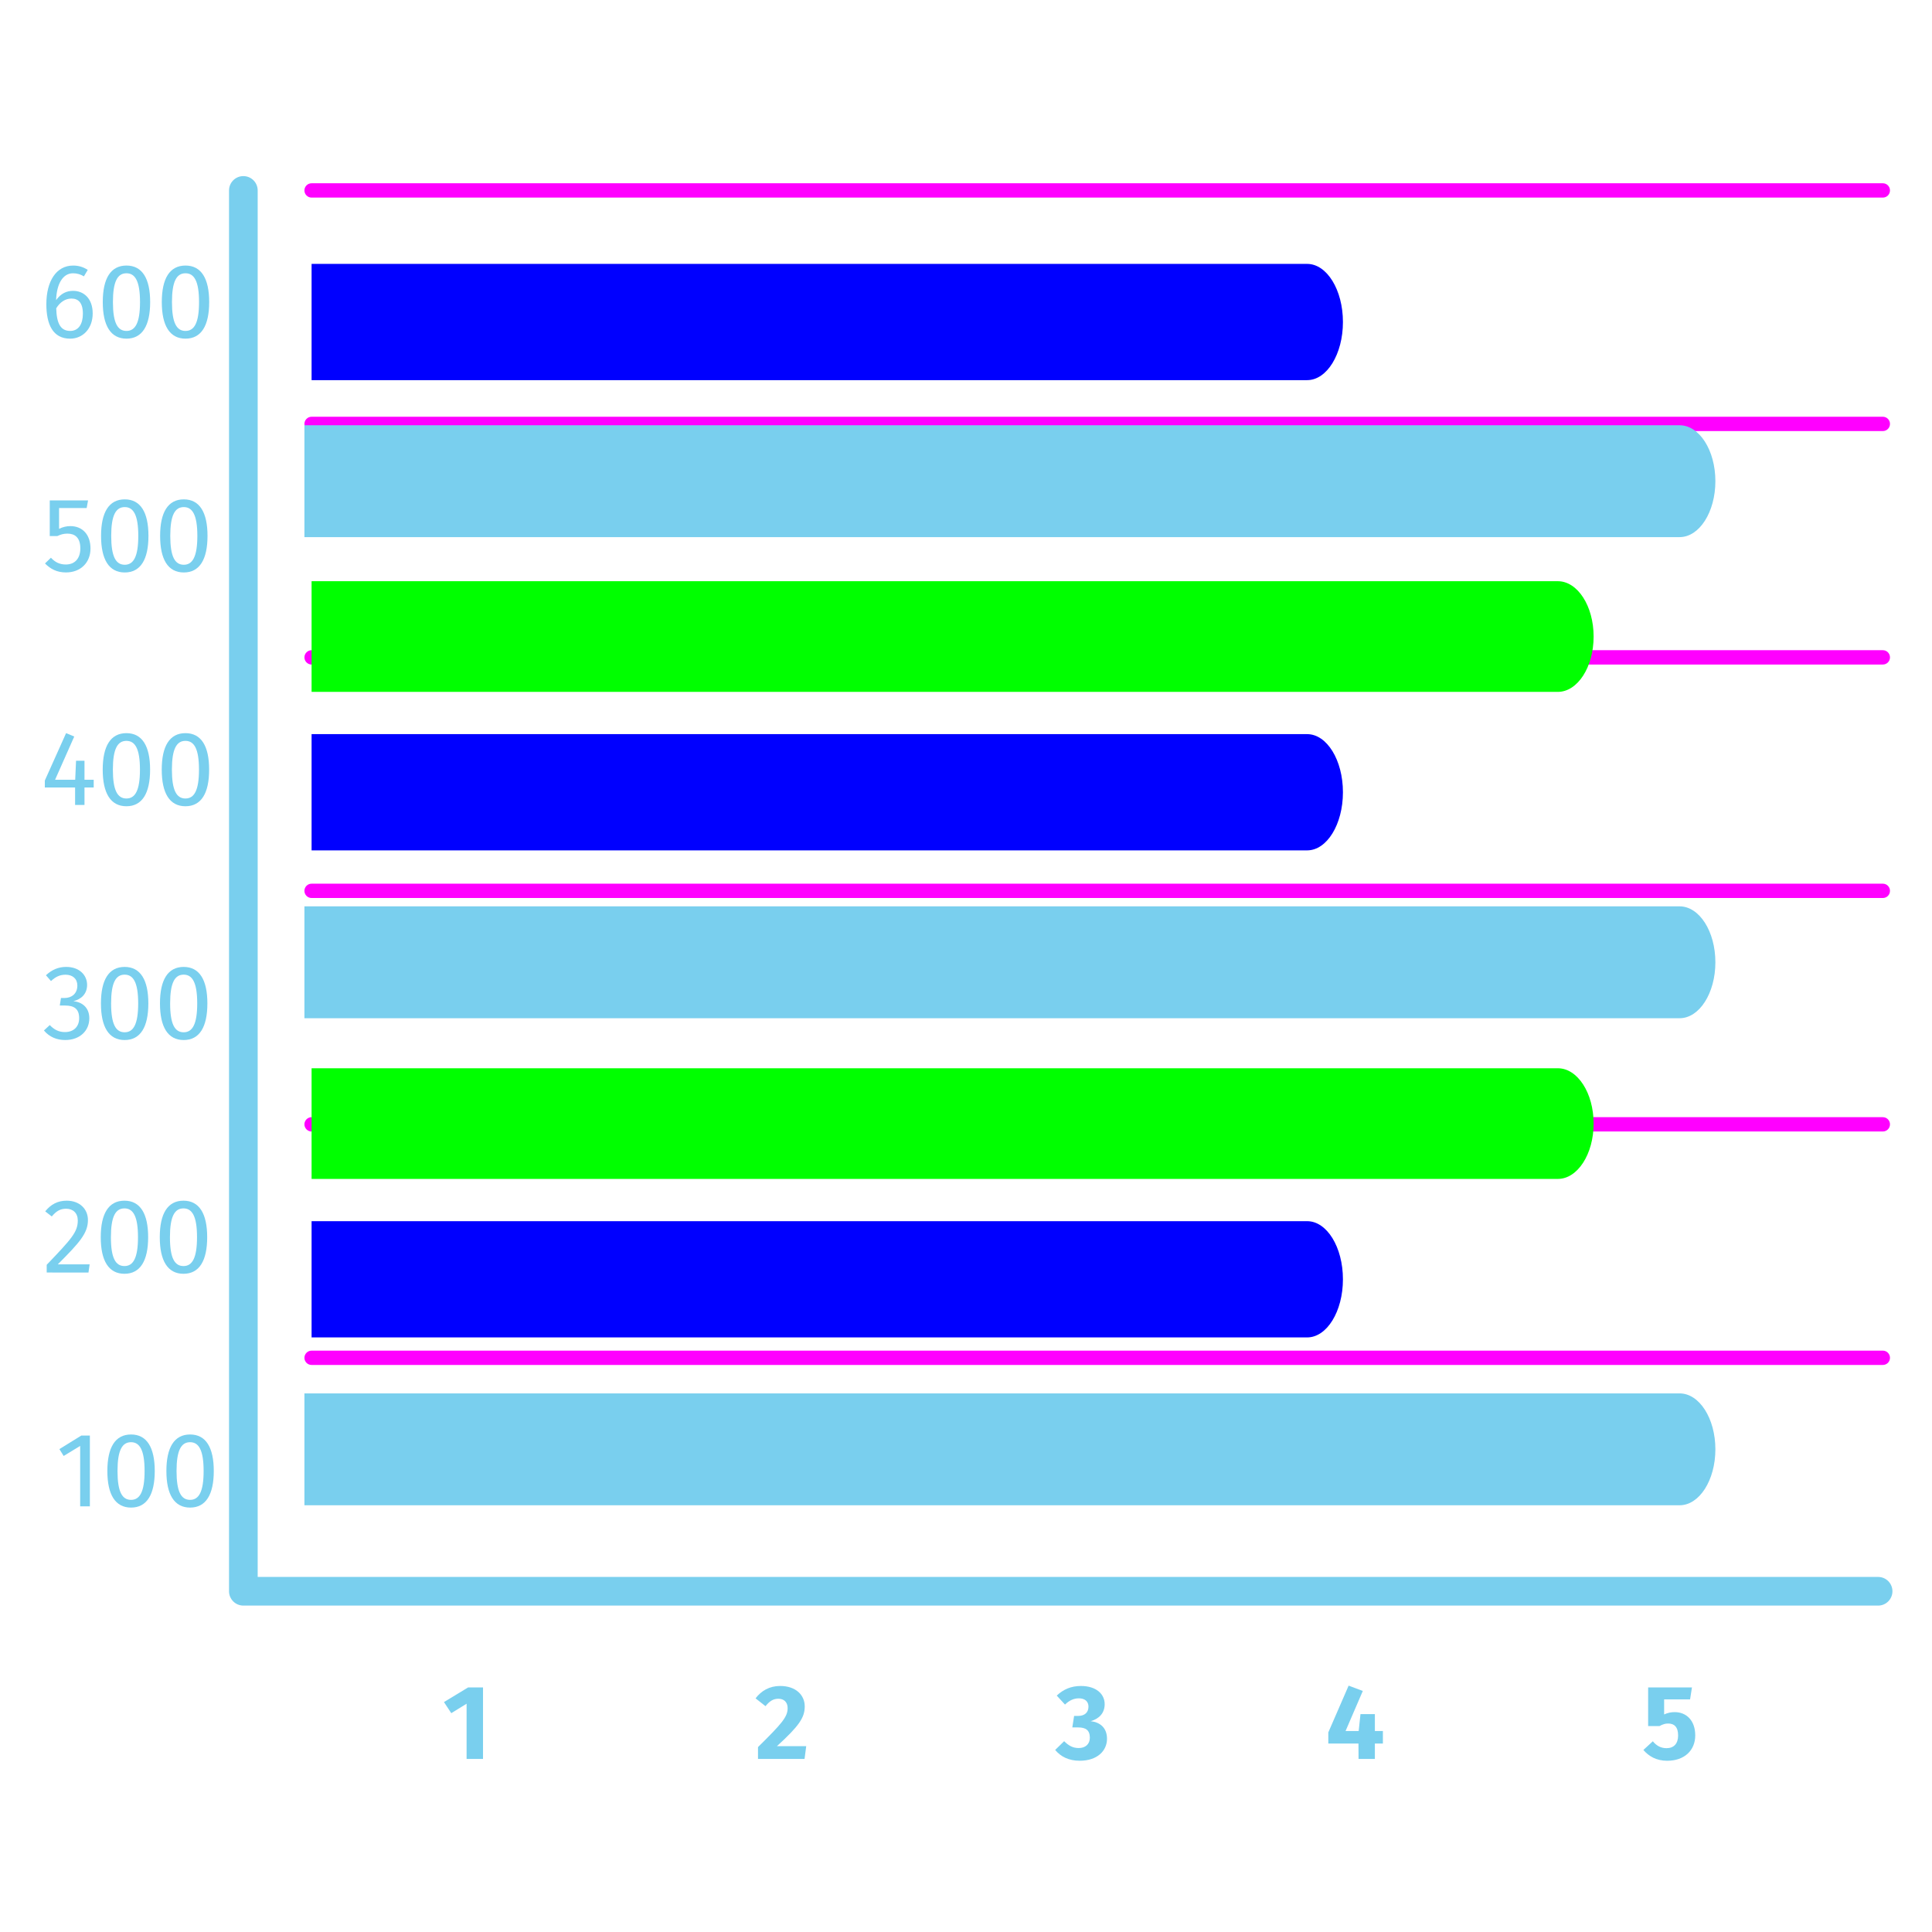
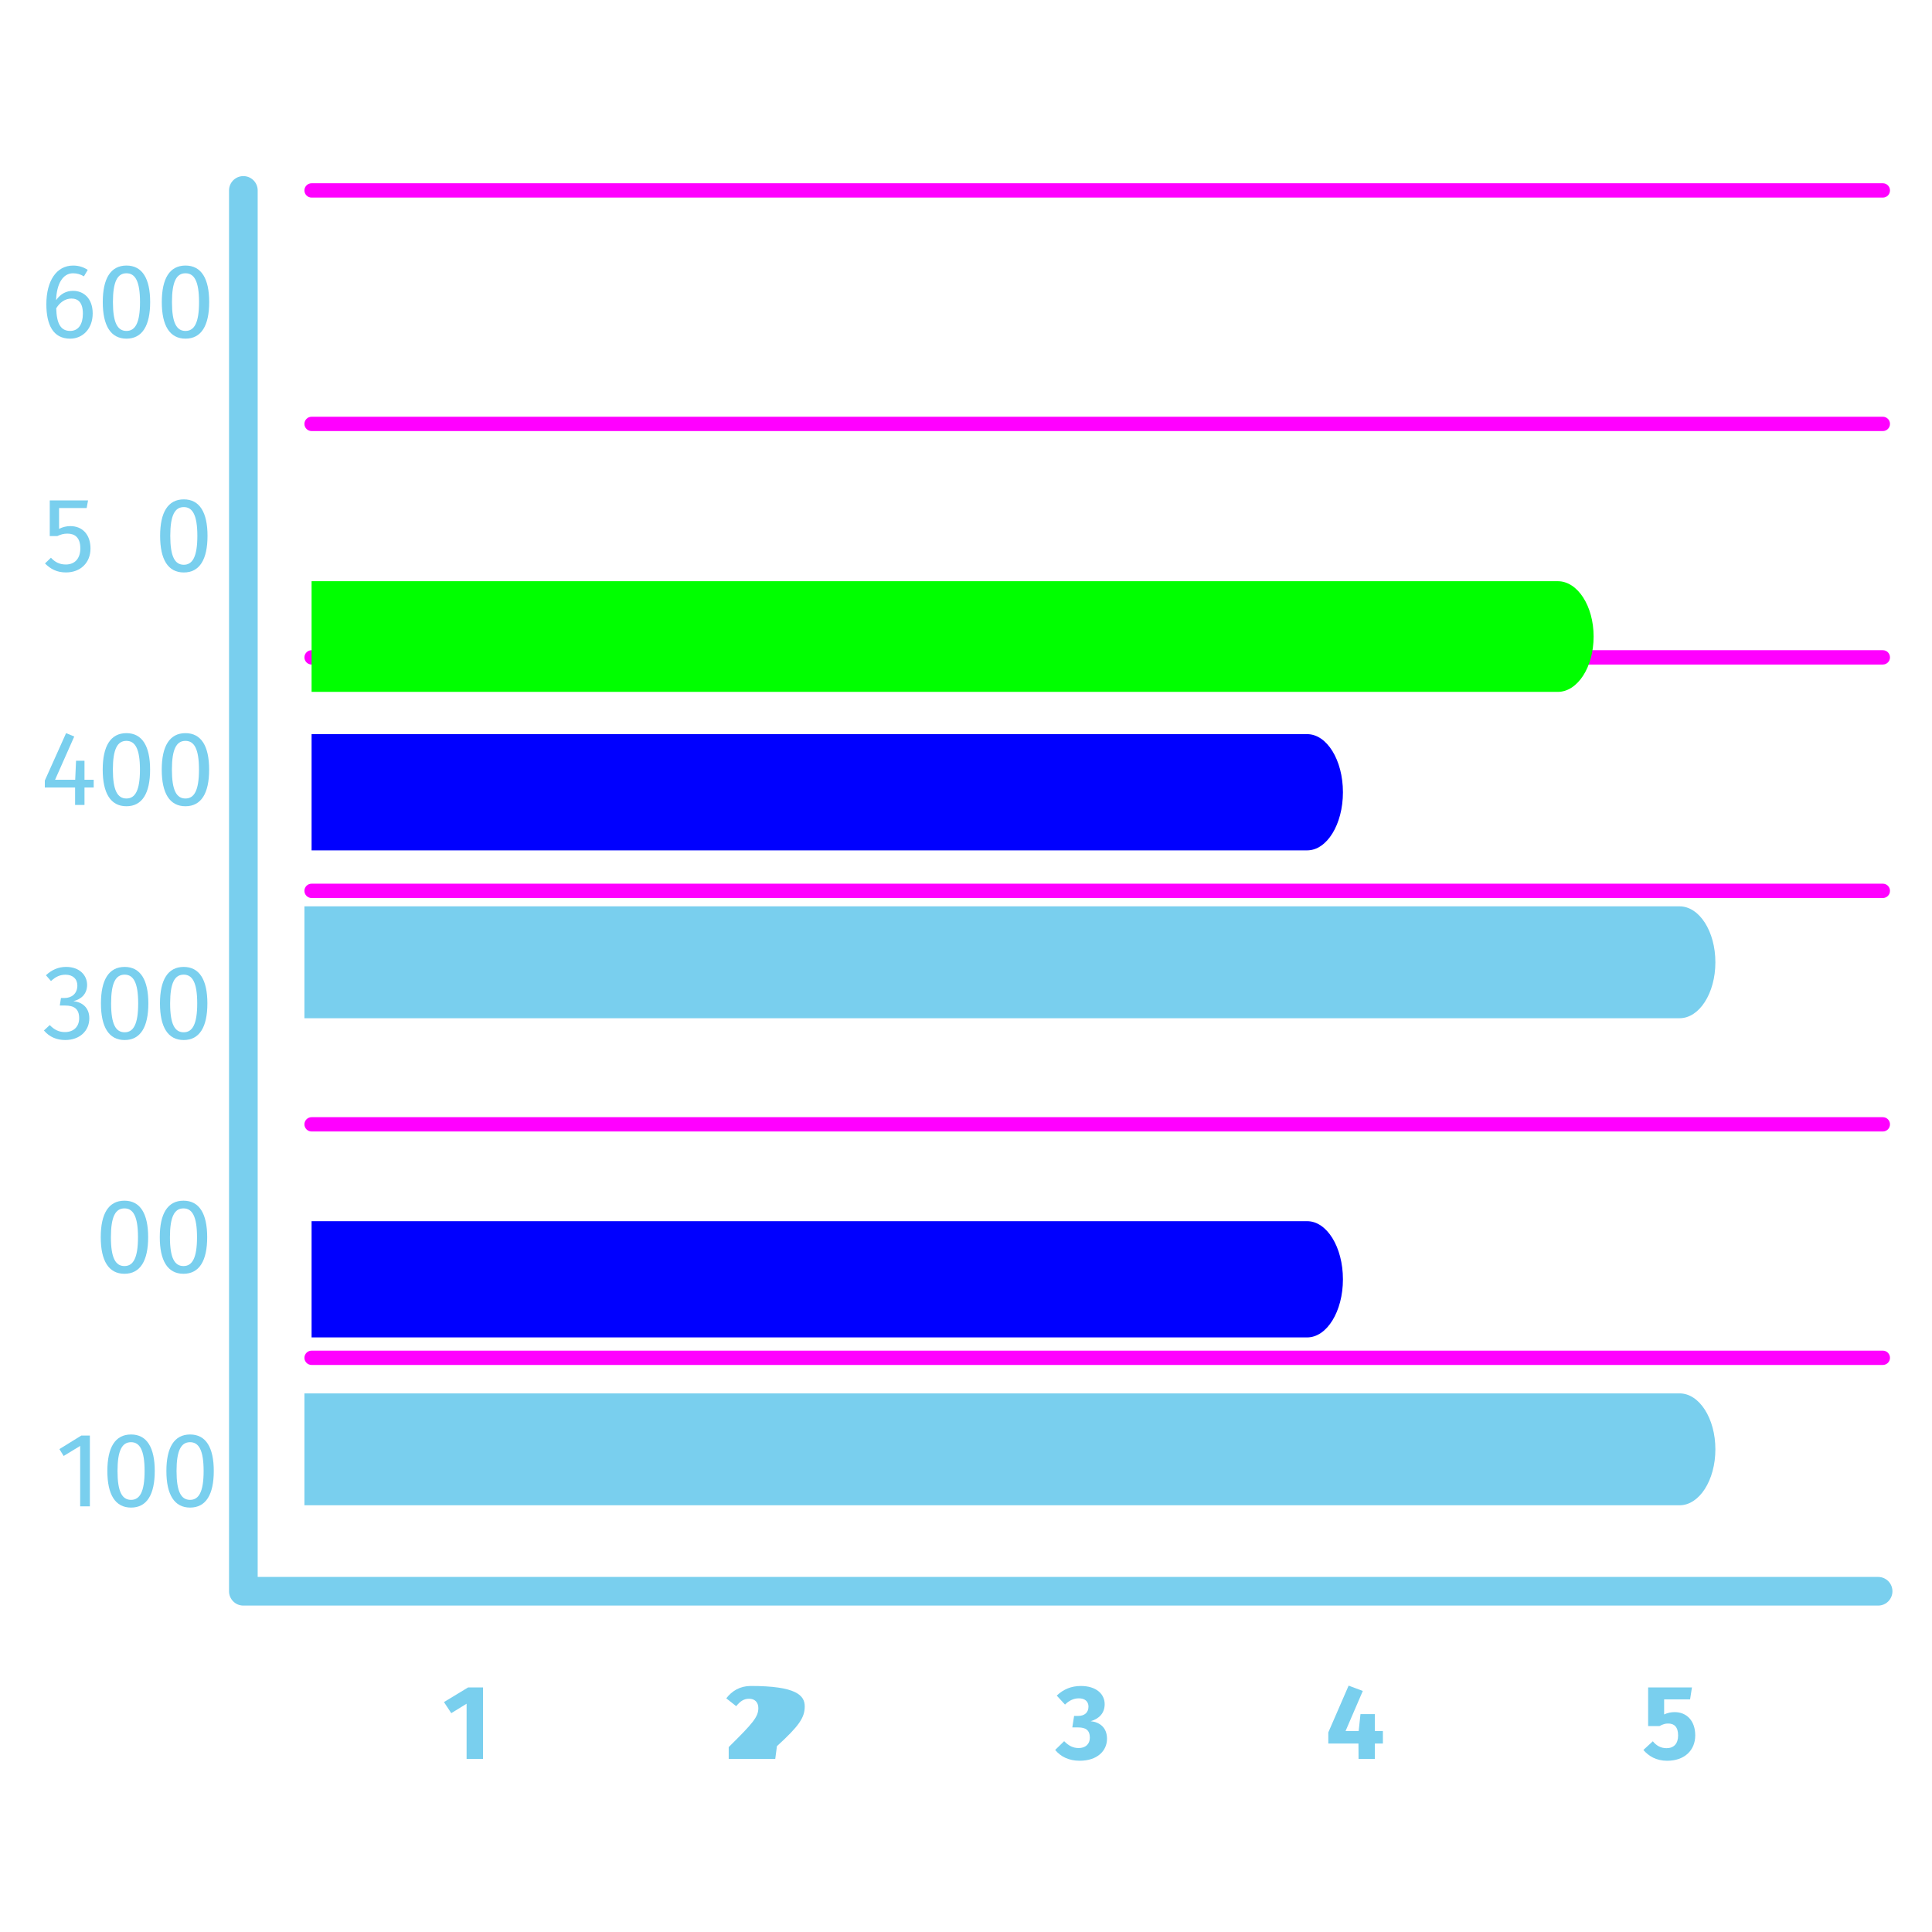
<svg xmlns="http://www.w3.org/2000/svg" version="1.2" baseProfile="tiny" x="0px" y="0px" width="130px" height="130px" viewBox="-2.956 -11.85 130 130" xml:space="preserve">
  <defs>
</defs>
  <path fill="#FF00FF" d="M123.736,79.995H18.01c-0.265,0-0.482-0.215-0.482-0.481s0.217-0.482,0.482-0.482h105.726  c0.268,0,0.481,0.216,0.481,0.482S124.003,79.995,123.736,79.995z" />
  <path fill="#FF00FF" d="M123.736,64.286H18.01c-0.265,0-0.482-0.216-0.482-0.482s0.217-0.481,0.482-0.481h105.726  c0.268,0,0.481,0.215,0.481,0.481S124.003,64.286,123.736,64.286z" />
  <path fill="#FF00FF" d="M123.736,48.575H18.01c-0.265,0-0.482-0.215-0.482-0.482c0-0.266,0.217-0.482,0.482-0.482h105.726  c0.268,0,0.481,0.216,0.481,0.482C124.217,48.36,124.003,48.575,123.736,48.575z" />
  <path fill="#FF00FF" d="M123.736,32.865H18.01c-0.265,0-0.482-0.215-0.482-0.482c0-0.266,0.217-0.482,0.482-0.482h105.726  c0.268,0,0.481,0.216,0.481,0.482C124.217,32.65,124.003,32.865,123.736,32.865z" />
  <path fill="#FF00FF" d="M123.736,17.156H18.01c-0.265,0-0.482-0.216-0.482-0.482c0-0.267,0.217-0.482,0.482-0.482h105.726  c0.268,0,0.481,0.215,0.481,0.482C124.217,16.94,124.003,17.156,123.736,17.156z" />
  <path fill="#FF00FF" d="M123.736,1.446H18.01c-0.265,0-0.482-0.216-0.482-0.482c0-0.267,0.217-0.482,0.482-0.482h105.726  c0.268,0,0.481,0.215,0.481,0.482C124.217,1.23,124.003,1.446,123.736,1.446z" />
  <path fill="#79cfee" d="M123.417,96.187H13.419c-0.533,0-0.964-0.432-0.964-0.964V0.964C12.455,0.431,12.886,0,13.419,0  s0.964,0.431,0.964,0.964v93.295h109.035c0.533,0,0.964,0.431,0.964,0.964C124.381,95.755,123.951,96.187,123.417,96.187z" />
  <path fill="#79cfee" d="M3.091,89.507H2.438v-4.064l-1.111,0.676l-0.286-0.463l1.474-0.911h0.576V89.507z" />
  <path fill="#79cfee" d="M7.457,87.13c0,1.579-0.527,2.462-1.594,2.462c-1.069,0-1.595-0.883-1.595-2.462  c0-1.582,0.525-2.457,1.595-2.457C6.93,84.673,7.457,85.556,7.457,87.13z M4.951,87.13c0,1.402,0.313,1.942,0.911,1.942  c0.589,0,0.911-0.54,0.911-1.942c0-1.396-0.322-1.938-0.911-1.938C5.264,85.193,4.951,85.735,4.951,87.13z" />
  <path fill="#79cfee" d="M11.429,87.13c0,1.579-0.527,2.462-1.594,2.462S8.24,88.709,8.24,87.13c0-1.582,0.527-2.457,1.595-2.457  S11.429,85.556,11.429,87.13z M8.923,87.13c0,1.402,0.313,1.942,0.911,1.942c0.591,0,0.911-0.54,0.911-1.942  c0-1.396-0.32-1.938-0.911-1.938C9.236,85.193,8.923,85.735,8.923,87.13z" />
-   <path fill="#79cfee" d="M2.961,70.244c0,0.891-0.569,1.522-2.028,2.981h2.143l-0.079,0.55H0.187v-0.52  c1.679-1.753,2.091-2.208,2.091-2.983c0-0.497-0.32-0.789-0.783-0.789c-0.397,0-0.661,0.156-0.967,0.52L0.086,69.66  c0.384-0.477,0.847-0.719,1.444-0.719C2.406,68.941,2.961,69.503,2.961,70.244z" />
  <path fill="#79cfee" d="M7.013,71.397c0,1.58-0.527,2.463-1.595,2.463s-1.595-0.883-1.595-2.463c0-1.581,0.527-2.456,1.595-2.456  S7.013,69.824,7.013,71.397z M4.507,71.397c0,1.403,0.313,1.943,0.911,1.943c0.591,0,0.911-0.54,0.911-1.943  c0-1.395-0.32-1.937-0.911-1.937C4.819,69.46,4.507,70.002,4.507,71.397z" />
  <path fill="#79cfee" d="M10.985,71.397c0,1.58-0.525,2.463-1.595,2.463c-1.067,0-1.595-0.883-1.595-2.463  c0-1.581,0.527-2.456,1.595-2.456C10.459,68.941,10.985,69.824,10.985,71.397z M8.479,71.397c0,1.403,0.314,1.943,0.911,1.943  c0.591,0,0.911-0.54,0.911-1.943c0-1.395-0.32-1.937-0.911-1.937C8.793,69.46,8.479,70.002,8.479,71.397z" />
  <path fill="#79cfee" d="M2.905,54.42c0,0.606-0.392,0.97-0.926,1.098c0.599,0.057,1.075,0.433,1.075,1.152  c0,0.834-0.635,1.461-1.623,1.461c-0.57,0-1.067-0.207-1.431-0.643l0.392-0.363c0.313,0.328,0.632,0.471,1.019,0.471  c0.597,0,0.96-0.37,0.96-0.932c0-0.655-0.371-0.854-0.947-0.854H1.067l0.079-0.507h0.241c0.471,0,0.862-0.284,0.862-0.839  c0-0.448-0.314-0.728-0.791-0.728c-0.376,0-0.663,0.13-0.983,0.428l-0.34-0.392c0.405-0.376,0.847-0.561,1.359-0.561  C2.406,53.212,2.905,53.781,2.905,54.42z" />
  <path fill="#79cfee" d="M7.026,55.667c0,1.582-0.527,2.465-1.595,2.465s-1.595-0.883-1.595-2.465c0-1.579,0.527-2.455,1.595-2.455  S7.026,54.095,7.026,55.667z M4.52,55.667c0,1.403,0.313,1.943,0.911,1.943c0.591,0,0.911-0.54,0.911-1.943  c0-1.395-0.32-1.935-0.911-1.935C4.833,53.732,4.52,54.272,4.52,55.667z" />
  <path fill="#79cfee" d="M10.998,55.667c0,1.582-0.525,2.465-1.595,2.465c-1.067,0-1.595-0.883-1.595-2.465  c0-1.579,0.527-2.455,1.595-2.455C10.473,53.212,10.998,54.095,10.998,55.667z M8.492,55.667c0,1.403,0.314,1.943,0.911,1.943  c0.591,0,0.911-0.54,0.911-1.943c0-1.395-0.32-1.935-0.911-1.935C8.807,53.732,8.492,54.272,8.492,55.667z" />
  <path fill="#79cfee" d="M3.349,41.139h-0.62v1.175H2.097v-1.175H0.06V40.67l1.431-3.189l0.549,0.228l-1.29,2.91h1.354l0.057-1.28  h0.568v1.28h0.62V41.139z" />
  <path fill="#79cfee" d="M7.144,39.937c0,1.581-0.527,2.464-1.594,2.464s-1.595-0.883-1.595-2.464c0-1.58,0.527-2.455,1.595-2.455  S7.144,38.364,7.144,39.937z M4.639,39.937c0,1.402,0.313,1.942,0.911,1.942c0.591,0,0.911-0.54,0.911-1.942  c0-1.395-0.32-1.936-0.911-1.936C4.951,38.001,4.639,38.542,4.639,39.937z" />
  <path fill="#79cfee" d="M11.116,39.937c0,1.581-0.525,2.464-1.594,2.464c-1.067,0-1.595-0.883-1.595-2.464  c0-1.58,0.527-2.455,1.595-2.455C10.591,37.481,11.116,38.364,11.116,39.937z M8.611,39.937c0,1.402,0.314,1.942,0.911,1.942  c0.591,0,0.911-0.54,0.911-1.942c0-1.395-0.32-1.936-0.911-1.936C8.925,38.001,8.611,38.542,8.611,39.937z" />
  <path fill="#79cfee" d="M2.876,22.334H1.019v1.402c0.249-0.128,0.504-0.185,0.76-0.185c0.806,0,1.354,0.563,1.354,1.508  c0,0.947-0.663,1.609-1.651,1.609c-0.606,0-1.039-0.228-1.41-0.604l0.399-0.386c0.284,0.307,0.591,0.456,1.003,0.456  c0.597,0,0.975-0.392,0.975-1.088c0-0.734-0.378-0.99-0.868-0.99c-0.258,0-0.45,0.058-0.678,0.164H0.392v-2.398h2.577L2.876,22.334z  " />
-   <path fill="#79cfee" d="M7.033,24.208c0,1.58-0.525,2.462-1.595,2.462c-1.067,0-1.594-0.883-1.594-2.462  c0-1.581,0.527-2.457,1.594-2.457C6.508,21.751,7.033,22.634,7.033,24.208z M4.527,24.208c0,1.402,0.314,1.943,0.911,1.943  c0.591,0,0.911-0.541,0.911-1.943c0-1.395-0.32-1.937-0.911-1.937C4.842,22.271,4.527,22.813,4.527,24.208z" />
  <path fill="#79cfee" d="M11.007,24.208c0,1.58-0.527,2.462-1.595,2.462c-1.069,0-1.594-0.883-1.594-2.462  c0-1.581,0.525-2.457,1.594-2.457C10.48,21.751,11.007,22.634,11.007,24.208z M8.501,24.208c0,1.402,0.313,1.943,0.911,1.943  c0.589,0,0.911-0.541,0.911-1.943c0-1.395-0.322-1.937-0.911-1.937C8.814,22.271,8.501,22.813,8.501,24.208z" />
  <path fill="#79cfee" d="M3.281,9.238c0,1.039-0.676,1.7-1.516,1.7c-1.16,0-1.602-0.953-1.602-2.319c0-1.561,0.676-2.6,1.802-2.6  c0.384,0,0.704,0.107,0.983,0.292L2.69,6.745C2.47,6.609,2.221,6.538,1.958,6.538c-0.691,0-1.104,0.719-1.139,1.809  C1.131,7.905,1.517,7.72,1.965,7.72C2.662,7.72,3.281,8.219,3.281,9.238z M2.621,9.258c0-0.755-0.322-1.019-0.77-1.019  c-0.427,0-0.783,0.264-1.024,0.655c0.028,1.039,0.305,1.523,0.939,1.523C2.329,10.418,2.621,9.955,2.621,9.258z" />
  <path fill="#79cfee" d="M7.148,8.475c0,1.58-0.527,2.462-1.594,2.462s-1.595-0.883-1.595-2.462c0-1.581,0.527-2.457,1.595-2.457  S7.148,6.901,7.148,8.475z M4.643,8.475c0,1.402,0.313,1.943,0.911,1.943c0.591,0,0.911-0.541,0.911-1.943  c0-1.395-0.32-1.937-0.911-1.937C4.955,6.538,4.643,7.08,4.643,8.475z" />
  <path fill="#79cfee" d="M11.12,8.475c0,1.58-0.527,2.462-1.594,2.462s-1.595-0.883-1.595-2.462c0-1.581,0.527-2.457,1.595-2.457  S11.12,6.901,11.12,8.475z M8.615,8.475c0,1.402,0.313,1.943,0.911,1.943c0.591,0,0.911-0.541,0.911-1.943  c0-1.395-0.32-1.937-0.911-1.937C8.927,6.538,8.615,7.08,8.615,8.475z" />
  <path fill="#79cfee" d="M29.545,106.507h-1.105v-3.717l-1.031,0.635l-0.492-0.747l1.623-0.983h1.005V106.507z" />
-   <path fill="#79cfee" d="M51.193,102.969c0,0.748-0.371,1.309-1.871,2.676h1.971l-0.113,0.862h-3.132v-0.799  c1.615-1.595,1.994-2.027,1.994-2.626c0-0.392-0.243-0.627-0.62-0.627c-0.35,0-0.591,0.158-0.87,0.499l-0.668-0.527  c0.384-0.504,0.932-0.832,1.651-0.832C50.61,101.595,51.193,102.222,51.193,102.969z" />
+   <path fill="#79cfee" d="M51.193,102.969c0,0.748-0.371,1.309-1.871,2.676l-0.113,0.862h-3.132v-0.799  c1.615-1.595,1.994-2.027,1.994-2.626c0-0.392-0.243-0.627-0.62-0.627c-0.35,0-0.591,0.158-0.87,0.499l-0.668-0.527  c0.384-0.504,0.932-0.832,1.651-0.832C50.61,101.595,51.193,102.222,51.193,102.969z" />
  <path fill="#79cfee" d="M71.375,102.819c0,0.584-0.351,0.976-0.939,1.146c0.597,0.064,1.096,0.42,1.096,1.183  c0,0.804-0.647,1.479-1.838,1.479c-0.725,0-1.274-0.271-1.65-0.727l0.604-0.589c0.321,0.319,0.605,0.461,0.982,0.461  c0.442,0,0.747-0.256,0.747-0.696c0-0.507-0.276-0.691-0.783-0.691h-0.396l0.12-0.775h0.276c0.428,0,0.691-0.228,0.691-0.627  c0-0.349-0.249-0.556-0.641-0.556c-0.355,0-0.654,0.144-0.939,0.42l-0.555-0.604c0.448-0.427,0.982-0.647,1.622-0.647  C70.812,101.595,71.375,102.143,71.375,102.819z" />
  <path fill="#79cfee" d="M90.096,105.468h-0.54v1.039h-1.098l-0.006-1.039h-2.029v-0.748l1.367-3.147l0.954,0.357l-1.161,2.698h0.883  l0.122-1.14h0.968v1.14h0.54V105.468z" />
  <path fill="#79cfee" d="M110.765,102.499h-1.745v1.012c0.242-0.115,0.485-0.156,0.713-0.156c0.789,0,1.38,0.568,1.38,1.566  c0,1.017-0.739,1.707-1.886,1.707c-0.732,0-1.239-0.305-1.603-0.727l0.635-0.584c0.241,0.292,0.532,0.464,0.924,0.464  c0.486,0,0.778-0.3,0.778-0.855c0-0.597-0.279-0.804-0.678-0.804c-0.192,0-0.356,0.051-0.576,0.172h-0.763v-2.599h2.948  L110.765,102.499z" />
-   <path fill="#0000FF" d="M84.999,5.907H18.01v7.822h66.988c1.331,0,2.409-1.751,2.409-3.911S86.33,5.907,84.999,5.907z" />
  <path fill="#00FF00" d="M101.866,27.258H18.01v7.447h83.855c1.331,0,2.41-1.667,2.41-3.724S103.197,27.258,101.866,27.258z" />
-   <path fill="#00FF00" d="M101.866,60.03H18.01v7.447h83.855c1.331,0,2.41-1.667,2.41-3.724S103.197,60.03,101.866,60.03z" />
-   <path fill="#79cfee" d="M110.059,16.764H17.528v7.528h92.531c1.331,0,2.409-1.685,2.409-3.764  C112.468,18.449,111.39,16.764,110.059,16.764z" />
  <path fill="#0000FF" d="M84.999,37.548H18.01v7.822h66.988c1.331,0,2.409-1.75,2.409-3.911  C87.408,39.299,86.33,37.548,84.999,37.548z" />
  <path fill="#0000FF" d="M84.999,70.32H18.01v7.822h66.988c1.331,0,2.409-1.751,2.409-3.911S86.33,70.32,84.999,70.32z" />
  <path fill="#79cfee" d="M110.059,49.136H17.528v7.528h92.531c1.331,0,2.409-1.685,2.409-3.764  C112.468,50.821,111.39,49.136,110.059,49.136z" />
  <path fill="#79cfee" d="M110.059,81.908H17.528v7.528h92.531c1.331,0,2.409-1.685,2.409-3.765  C112.468,83.592,111.39,81.908,110.059,81.908z" />
</svg>